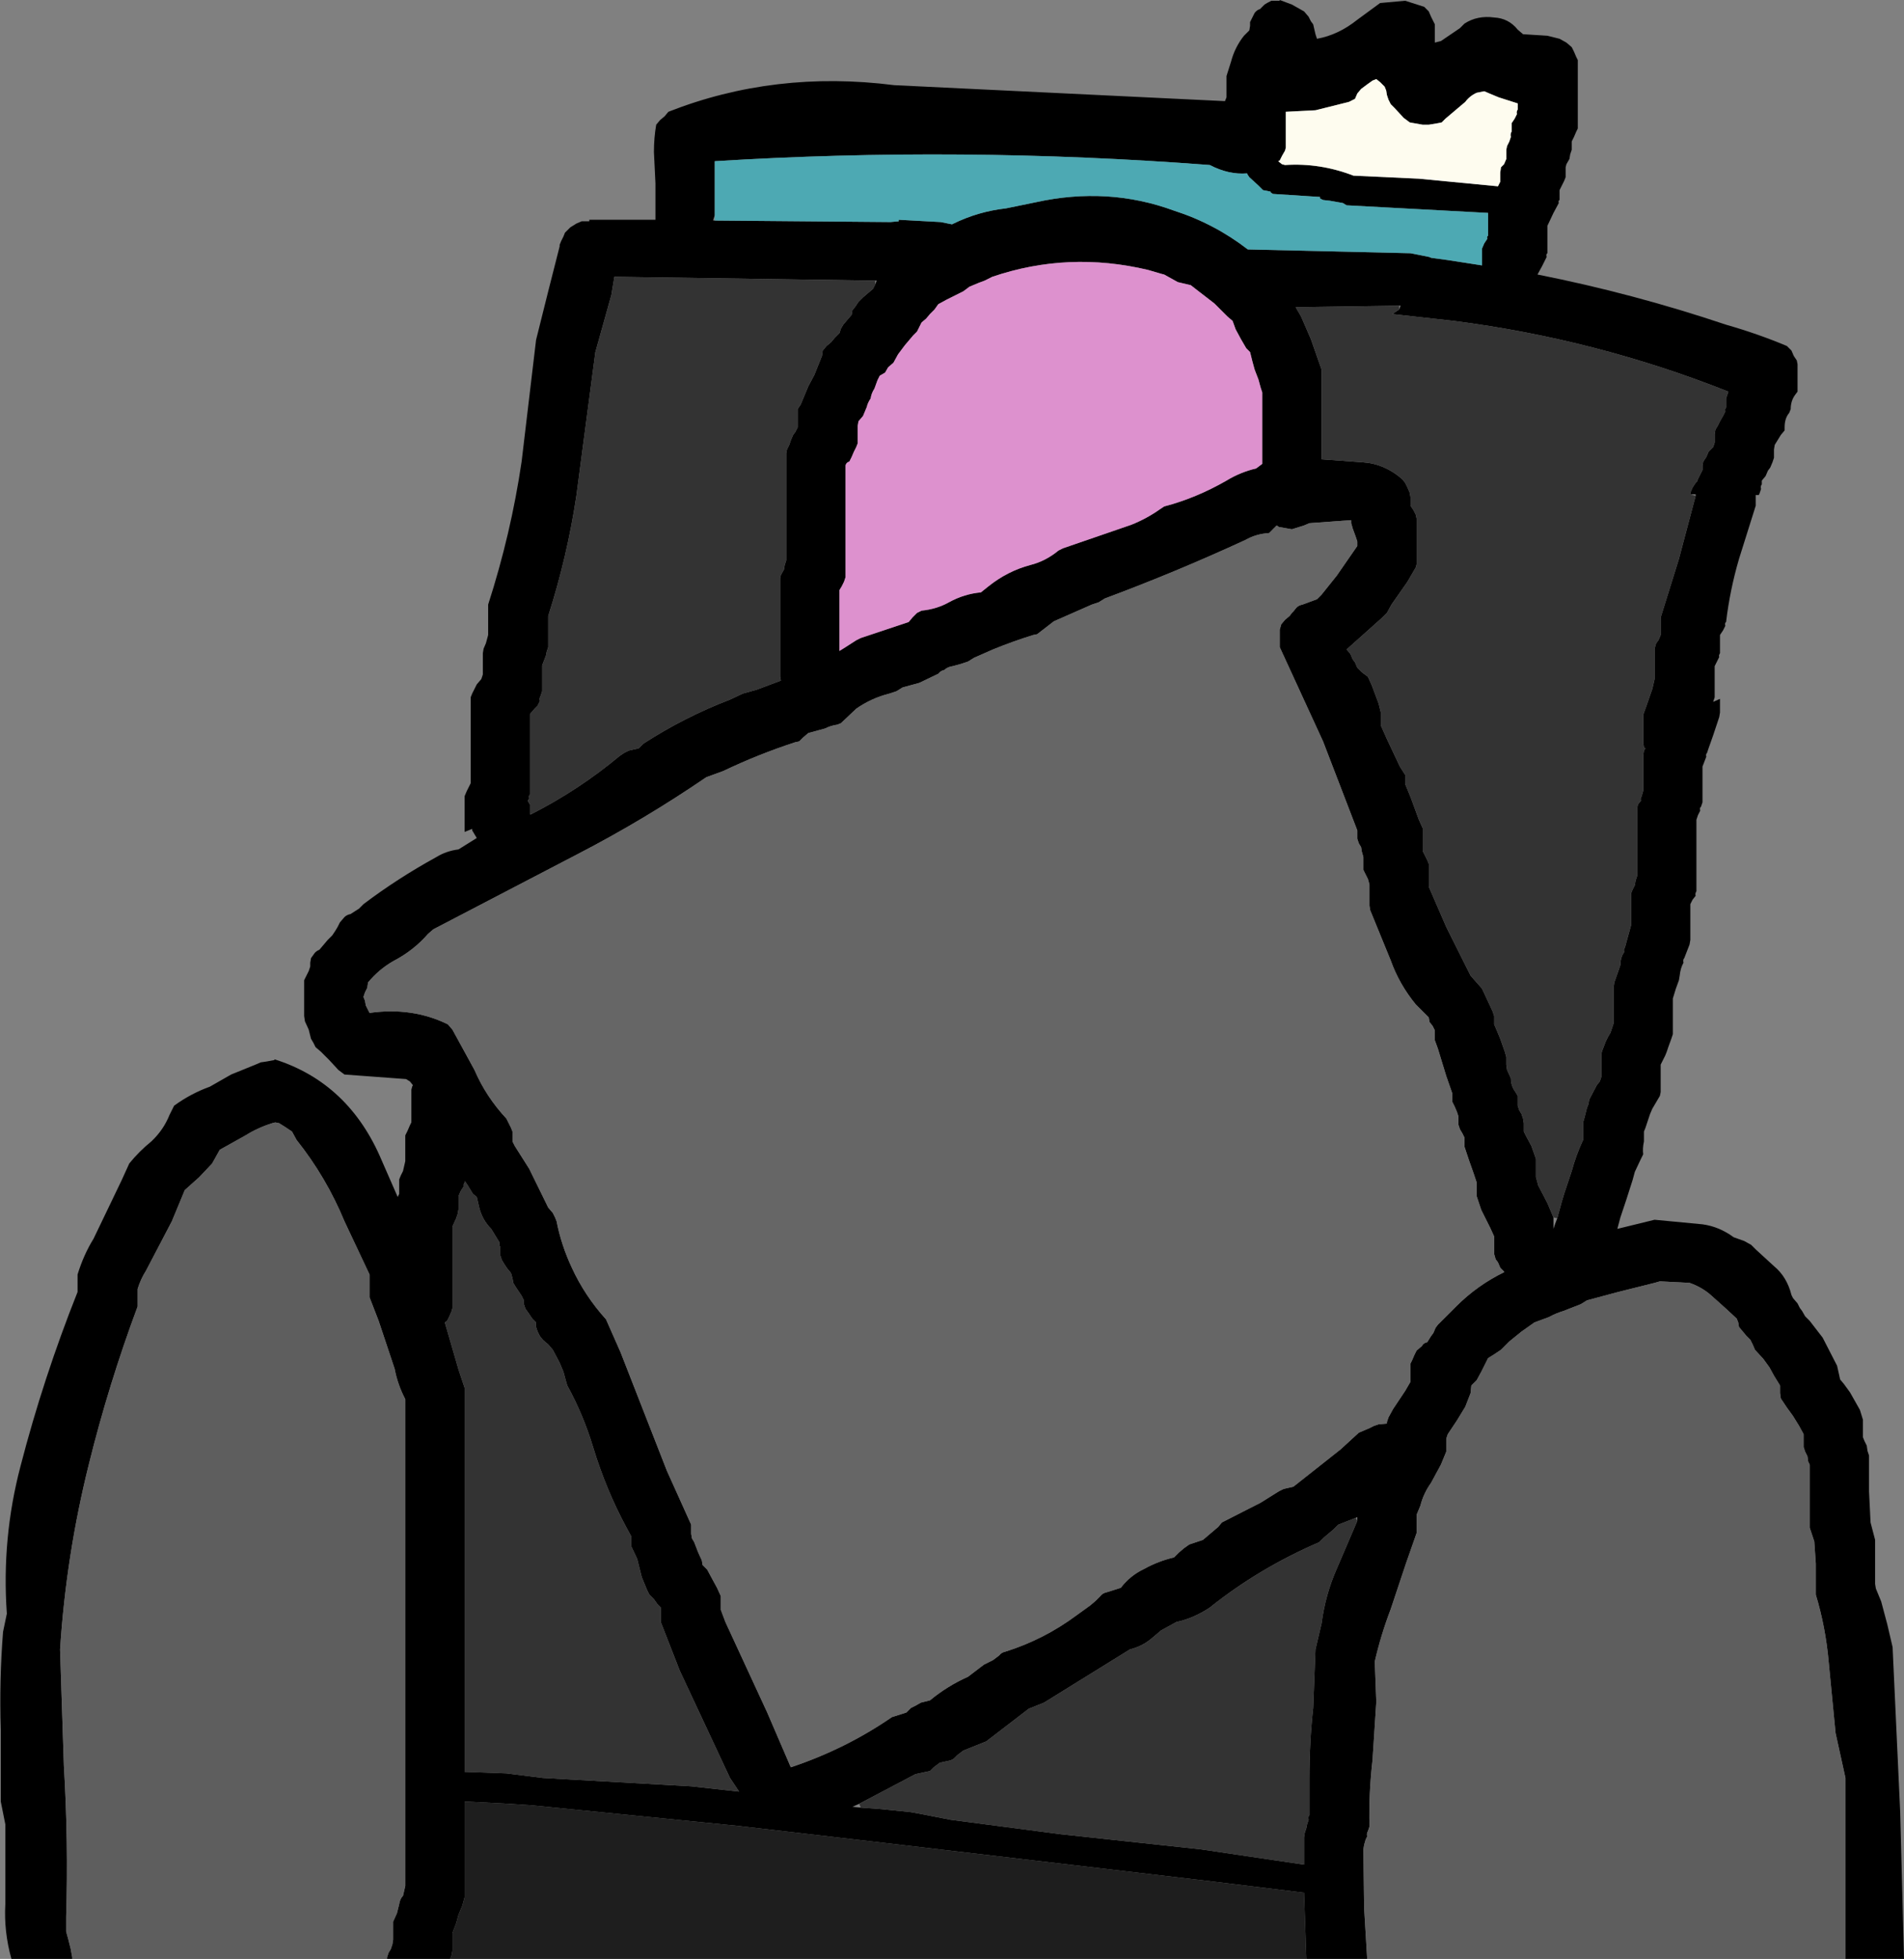
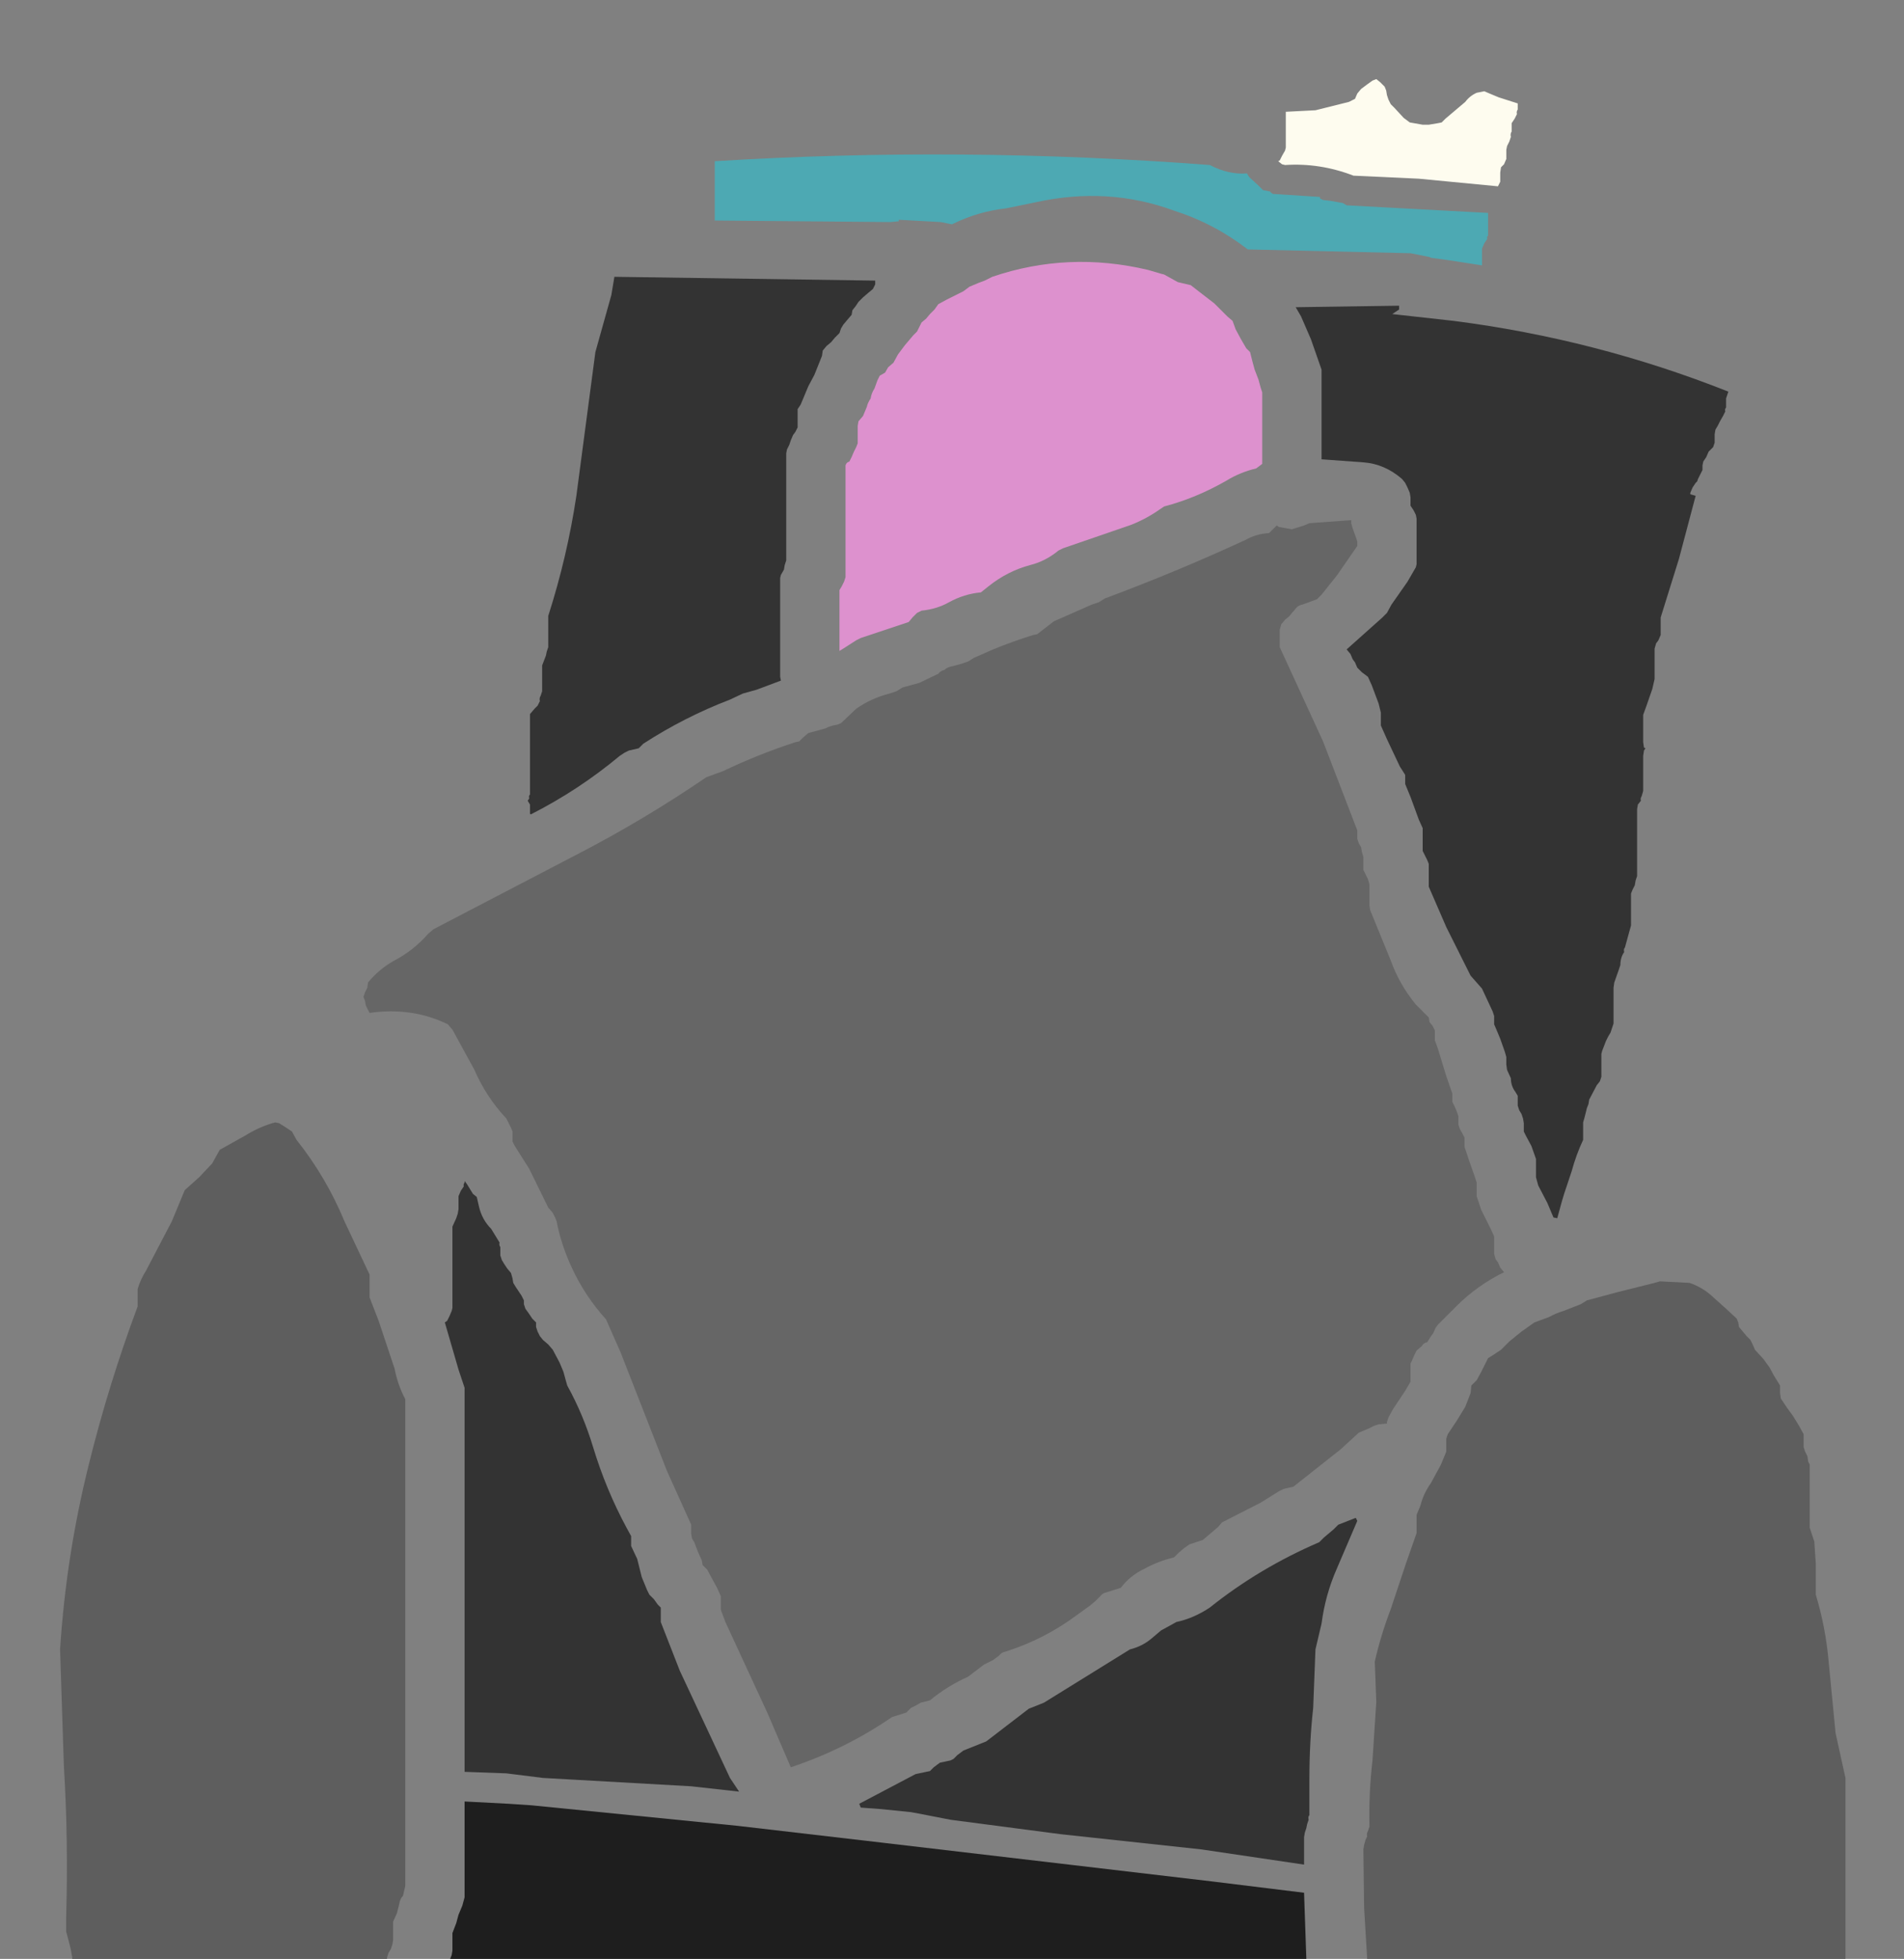
<svg xmlns="http://www.w3.org/2000/svg" height="128.8px" width="125.2px">
  <rect width="100%" height="100%" fill="#808080" stroke="none" />
  <g transform="matrix(1.0, 0.0, 0.0, 1.0, -85.25, -74.15)">
-     <path d="M90.0 202.95 L86.0 202.95 Q85.5 201.15 85.6 199.35 L85.6 194.1 85.3 192.6 85.3 187.9 Q85.2 184.6 85.45 181.45 L85.7 180.25 Q85.35 175.3 86.6 170.55 88.1 164.75 90.35 159.1 L90.35 158.9 90.35 158.55 90.35 158.25 90.35 157.95 Q90.75 156.65 91.4 155.6 L93.25 151.75 93.75 150.65 Q94.4 149.85 95.2 149.2 96.0 148.45 96.4 147.45 L96.7 146.85 Q97.8 146.05 99.05 145.6 L100.45 144.8 102.05 144.15 Q102.15 144.1 102.4 144.0 L102.75 143.95 103.3 143.85 103.3 143.8 Q108.2 145.35 110.35 150.45 L111.4 152.85 111.5 152.65 111.5 152.3 111.5 152.0 111.5 151.7 111.6 151.45 111.75 151.15 111.9 150.5 111.9 150.3 111.9 149.65 111.9 148.8 112.05 148.5 112.2 148.15 112.3 147.95 112.3 147.6 112.3 147.0 112.3 146.15 112.3 145.8 112.35 145.6 112.4 145.5 112.2 145.25 111.95 145.1 107.9 144.8 107.5 144.5 106.9 143.85 106.35 143.3 106.0 143.0 105.85 142.7 105.7 142.45 105.55 141.85 105.3 141.3 105.25 140.95 105.25 140.65 105.25 140.1 105.25 139.5 105.25 138.6 105.4 138.3 105.55 138.0 105.65 137.7 105.65 137.45 105.7 137.15 105.95 136.8 Q106.1 136.65 106.25 136.6 L106.8 135.95 107.1 135.65 107.3 135.35 107.45 135.1 107.6 134.8 107.9 134.45 Q108.05 134.3 108.3 134.25 L108.85 133.9 109.15 133.6 Q111.4 131.9 113.95 130.5 114.6 130.1 115.4 130.0 L116.6 129.25 116.45 129.0 116.3 128.75 116.3 128.65 115.8 128.85 115.8 128.2 115.8 127.05 115.8 126.5 115.95 126.15 116.1 125.85 116.2 125.65 116.2 123.5 116.2 120.6 116.2 120.0 116.3 119.75 116.45 119.45 116.6 119.15 116.9 118.8 117.0 118.5 117.0 117.95 117.0 117.1 117.05 116.8 117.2 116.45 117.35 115.9 117.35 115.6 117.35 115.05 117.35 114.1 117.35 113.9 Q118.85 109.25 119.55 104.5 L120.5 96.5 121.3 93.3 122.05 90.35 122.05 90.25 122.15 90.0 122.3 89.7 122.4 89.45 122.45 89.4 122.75 89.1 123.15 88.85 123.5 88.7 124.0 88.7 124.0 88.6 128.35 88.6 128.35 88.55 128.35 86.2 128.25 84.15 Q128.25 83.2 128.4 82.35 L128.65 82.05 128.95 81.8 129.2 81.5 Q136.2 78.75 144.05 79.75 L165.8 80.8 165.9 80.55 165.9 80.0 165.9 79.45 165.9 79.15 166.2 78.2 Q166.45 77.25 167.05 76.5 L167.4 76.15 167.45 75.85 167.45 75.6 167.6 75.3 167.75 75.0 Q167.9 74.8 168.1 74.75 L168.4 74.45 Q168.55 74.35 168.85 74.2 L169.4 74.2 169.4 74.15 170.2 74.45 171.0 74.9 171.3 75.25 171.45 75.55 171.6 75.75 171.75 76.4 171.85 76.7 Q173.25 76.45 174.5 75.45 L176.0 74.35 177.65 74.2 178.9 74.6 179.2 74.9 179.35 75.25 179.5 75.55 179.6 75.75 179.6 76.1 179.6 76.4 179.6 76.7 179.6 76.95 180.0 76.85 181.25 76.0 181.55 75.7 Q182.4 75.15 183.5 75.3 184.45 75.35 185.05 76.1 L185.4 76.4 187.0 76.5 187.8 76.7 188.25 76.95 188.6 77.25 188.75 77.55 188.9 77.9 189.0 78.1 189.0 79.6 189.0 81.4 189.0 82.6 188.9 82.8 188.75 83.15 188.6 83.45 188.6 83.75 188.6 84.0 188.5 84.3 188.45 84.6 188.25 84.95 188.2 85.15 188.2 85.5 188.2 85.8 188.1 86.05 187.95 86.35 187.8 86.65 187.8 86.95 187.8 87.3 Q187.7 87.35 187.75 87.5 L187.4 88.15 187.0 89.0 187.0 89.3 187.0 89.85 187.0 90.5 187.0 90.8 Q186.9 90.85 186.95 91.05 L186.65 91.65 186.35 92.2 Q192.65 93.45 198.75 95.5 200.85 96.1 202.75 96.9 L203.05 97.2 203.2 97.55 203.4 97.85 203.45 98.1 203.45 98.4 203.45 98.7 203.45 99.0 203.45 99.25 203.45 99.55 203.45 99.9 203.3 100.1 Q203.0 100.5 203.0 101.05 L202.9 101.3 Q202.6 101.65 202.6 102.25 L202.6 102.45 202.35 102.75 201.95 103.4 201.9 103.7 201.9 103.95 201.9 104.25 201.8 104.55 201.65 104.9 201.5 105.1 201.35 105.45 201.1 105.75 201.1 106.0 Q201.0 106.1 201.05 106.3 L200.95 106.6 200.9 106.7 200.7 106.7 200.7 107.1 200.7 107.4 199.6 110.9 Q199.0 112.95 198.75 115.05 198.65 115.1 198.7 115.3 L198.55 115.6 198.35 115.9 198.35 116.25 198.35 116.45 198.35 116.8 198.35 117.1 Q198.25 117.25 198.3 117.35 L198.15 117.65 198.0 117.95 198.0 118.25 198.0 118.8 198.0 119.75 198.0 120.0 197.9 120.3 198.35 120.1 198.35 120.7 198.35 121.0 198.3 121.3 198.0 122.2 197.9 122.5 197.6 123.35 197.5 123.65 Q197.4 123.75 197.45 123.9 L197.2 124.55 197.2 124.85 197.2 125.4 197.2 125.7 197.2 126.0 197.2 126.9 197.1 127.2 Q197.0 127.25 197.05 127.45 L196.9 127.75 196.8 128.05 196.8 128.35 196.8 129.25 196.8 129.55 196.8 130.4 196.8 130.7 196.8 131.25 196.8 132.1 196.8 132.45 196.8 132.75 Q196.7 132.9 196.75 133.05 L196.55 133.3 196.4 133.6 196.4 133.9 196.4 134.45 196.4 134.8 196.4 135.1 196.4 135.95 196.35 136.25 196.0 137.15 Q195.9 137.25 195.95 137.45 195.75 137.8 195.7 138.3 L195.65 138.6 195.45 139.15 195.25 139.8 195.25 140.1 195.25 140.65 195.25 140.95 195.25 141.3 195.25 142.15 195.15 142.45 194.95 143.0 194.85 143.3 194.75 143.55 194.45 144.15 194.45 144.5 194.45 144.8 194.45 145.05 194.45 145.35 194.45 145.65 194.45 145.95 194.4 146.2 193.9 147.05 193.75 147.4 193.45 148.3 193.35 148.55 193.35 149.2 Q193.25 149.65 193.3 150.05 L193.15 150.35 192.75 151.2 192.6 151.75 192.2 153.0 191.8 154.2 191.6 154.95 194.05 154.35 197.2 154.65 Q198.3 154.8 199.25 155.5 L199.95 155.75 200.4 156.0 200.7 156.3 201.9 157.4 Q202.75 158.1 203.05 159.3 L203.15 159.5 203.45 159.85 203.6 160.15 203.75 160.35 203.95 160.7 204.25 161.0 205.1 162.1 206.05 163.95 206.25 164.85 206.5 165.15 206.9 165.7 207.55 166.85 207.75 167.5 207.75 167.75 207.75 168.05 207.75 168.35 207.75 168.65 207.85 168.9 208.0 169.2 208.05 169.55 208.15 169.85 208.15 170.4 208.15 172.2 208.25 174.25 208.55 175.4 208.55 175.7 208.55 176.25 208.55 177.1 208.55 178.05 208.55 178.3 208.6 178.6 208.95 179.45 209.35 180.95 209.7 182.45 210.2 193.3 210.45 202.95 206.6 202.95 206.6 194.9 206.6 191.05 205.95 188.1 205.5 183.45 Q205.3 181.15 204.65 179.0 L204.65 178.15 204.65 176.95 204.55 175.5 204.25 174.6 204.25 174.0 204.25 173.15 204.25 172.25 204.25 171.1 204.25 170.45 204.15 170.25 204.1 169.9 203.95 169.6 203.85 169.3 203.85 169.05 203.85 168.75 203.85 168.45 203.55 167.9 203.15 167.25 202.75 166.7 202.35 166.1 202.3 165.75 202.3 165.55 202.3 165.25 201.9 164.6 201.6 164.05 201.2 163.5 200.65 162.9 200.5 162.55 200.35 162.25 200.1 162.0 199.85 161.7 199.6 161.4 199.55 161.1 199.45 160.85 198.75 160.2 197.8 159.35 Q197.2 158.8 196.35 158.5 L194.4 158.4 194.05 158.5 191.65 159.1 189.6 159.65 189.2 159.9 188.05 160.35 Q187.55 160.5 187.1 160.75 L186.15 161.1 185.3 161.7 184.5 162.35 183.95 162.9 183.5 163.2 183.1 163.45 182.95 163.75 182.8 164.05 182.65 164.35 182.35 164.9 182.0 165.25 181.95 165.75 181.6 166.65 181.05 167.55 180.45 168.45 180.35 168.75 180.35 169.05 180.35 169.3 180.35 169.6 180.0 170.45 179.35 171.65 Q178.85 172.35 178.65 173.15 L178.4 173.75 178.4 174.0 178.4 174.3 178.4 174.6 178.4 174.95 177.7 176.95 176.7 179.95 Q176.05 181.65 175.65 183.4 L175.75 186.05 175.5 189.9 Q175.25 192.05 175.3 194.25 L175.2 194.55 Q175.1 194.7 175.15 194.9 L175.05 195.1 174.95 195.45 174.9 195.75 174.95 199.6 175.15 202.95 171.15 202.95 171.0 198.6 164.9 197.85 155.55 196.75 143.2 195.3 133.75 194.2 120.2 192.85 118.7 192.75 115.8 192.6 115.8 198.9 115.65 199.45 115.4 200.05 115.25 200.6 115.0 201.25 115.0 201.55 115.0 201.75 115.0 202.1 115.0 202.4 114.95 202.7 114.85 202.95 110.7 202.95 110.7 202.85 110.8 202.55 110.95 202.3 111.05 202.0 111.1 201.7 111.1 201.4 111.1 201.15 111.1 200.85 111.1 200.5 111.35 199.95 111.5 199.35 Q111.55 199.0 111.75 198.8 L111.9 198.15 111.9 183.25 111.9 166.15 Q111.4 165.2 111.2 164.15 L110.15 161.0 109.55 159.45 109.55 159.1 109.55 158.9 109.55 158.55 109.55 158.25 109.55 157.95 107.9 154.45 Q106.7 151.55 104.75 149.1 L104.45 148.55 104.0 148.25 103.6 148.0 103.35 147.95 103.15 148.0 Q102.2 148.3 101.4 148.8 L99.7 149.75 99.2 150.65 98.35 151.55 97.4 152.4 96.55 154.45 94.85 157.7 Q94.5 158.25 94.3 158.9 L94.3 159.1 94.3 159.45 94.3 159.75 94.3 160.05 Q92.4 165.15 91.1 170.4 89.6 176.4 89.2 182.6 L89.45 190.25 Q89.75 195.2 89.6 200.2 L89.6 201.15 89.75 201.7 89.9 202.3 90.0 202.85 90.0 202.95 M175.15 79.7 L174.75 80.0 174.5 80.3 174.35 80.65 173.95 80.85 171.75 81.4 169.8 81.5 169.8 82.05 169.8 82.95 169.8 83.85 169.75 84.05 169.55 84.4 169.4 84.7 169.3 84.75 169.55 84.95 169.75 85.0 Q172.05 84.85 174.25 85.7 L178.55 85.9 183.75 86.4 183.9 86.1 183.9 85.8 183.9 85.5 183.95 85.15 184.15 84.95 184.3 84.6 184.3 84.3 184.3 84.0 184.35 83.75 184.5 83.45 184.6 83.15 Q184.55 82.95 184.65 82.8 L184.65 82.6 184.65 82.25 184.85 81.95 185.0 81.65 Q184.95 81.5 185.05 81.35 L185.05 81.1 185.05 80.95 183.8 80.55 183.2 80.3 182.85 80.15 182.35 80.25 Q181.9 80.45 181.6 80.85 L180.3 81.95 180.05 82.2 179.8 82.25 179.2 82.35 178.8 82.35 177.95 82.2 177.55 81.9 176.95 81.25 176.7 81.0 176.55 80.7 176.45 80.4 176.4 80.1 176.3 79.85 176.0 79.55 175.75 79.35 175.5 79.45 175.15 79.7 M132.25 88.65 L143.8 88.75 144.35 88.7 144.35 88.6 147.1 88.75 147.85 88.9 147.95 88.85 Q149.6 88.05 151.4 87.85 L153.35 87.45 Q158.1 86.4 162.45 88.0 165.1 88.85 167.3 90.55 L178.0 90.8 179.25 91.05 179.35 91.1 180.45 91.25 182.7 91.6 182.7 91.35 182.7 91.05 182.7 90.8 182.7 90.5 182.85 90.15 183.05 89.85 Q183.0 89.7 183.1 89.65 L183.1 89.3 183.1 88.7 183.1 88.15 173.8 87.65 173.55 87.5 172.7 87.35 172.25 87.3 172.05 87.2 172.05 87.1 168.95 86.9 168.8 86.8 168.8 86.75 168.3 86.65 168.0 86.35 167.4 85.8 167.3 85.65 167.25 85.55 Q166.05 85.65 164.8 85.0 148.4 83.75 132.25 84.75 L132.25 85.7 132.25 87.45 132.25 88.3 132.15 88.6 132.15 88.65 132.25 88.65 M163.55 92.9 L162.7 92.7 161.8 92.2 161.6 92.15 160.75 91.9 Q155.5 90.65 150.5 92.35 L150.0 92.6 149.6 92.75 149.0 93.0 148.6 93.3 147.5 93.85 146.95 94.15 146.7 94.5 146.4 94.8 146.15 95.1 145.85 95.35 145.7 95.65 145.55 95.95 145.3 96.2 144.75 96.85 144.3 97.45 144.0 98.0 143.65 98.3 143.45 98.65 143.1 98.85 142.95 99.15 142.75 99.7 Q142.55 100.0 142.5 100.35 142.3 100.65 142.25 100.9 L142.0 101.5 141.7 101.85 141.65 102.15 141.65 102.4 141.65 102.7 141.65 103.0 141.65 103.3 141.55 103.55 141.4 103.85 141.25 104.2 141.1 104.5 Q140.9 104.55 140.85 104.75 L140.85 105.05 140.85 106.85 140.85 108.9 140.85 111.75 140.85 112.1 140.75 112.4 140.6 112.7 140.45 112.95 140.45 113.25 140.45 114.75 140.45 116.25 140.45 116.95 140.85 116.7 141.55 116.25 141.85 116.1 143.5 115.55 145.0 115.05 145.25 114.75 145.55 114.45 145.85 114.3 Q146.85 114.2 147.65 113.75 148.65 113.2 149.75 113.1 L150.25 112.7 Q151.5 111.7 153.0 111.3 154.0 111.05 154.85 110.35 L155.15 110.2 159.65 108.65 Q160.65 108.25 161.5 107.65 L161.8 107.45 Q163.9 106.9 165.9 105.75 166.8 105.2 167.85 104.95 L168.25 104.65 168.25 103.15 168.25 100.25 168.25 99.95 168.15 99.65 168.0 99.1 167.75 98.45 167.6 97.9 167.45 97.3 167.2 97.05 166.85 96.45 166.5 95.8 166.3 95.25 165.95 94.95 165.1 94.1 164.0 93.25 163.55 92.9 M177.25 94.25 L170.45 94.35 170.8 94.95 171.45 96.45 172.15 98.45 172.15 98.8 172.15 101.15 172.15 104.1 172.15 104.35 174.9 104.55 Q176.3 104.65 177.45 105.65 L177.65 105.9 177.8 106.2 177.95 106.55 178.0 106.85 178.0 107.1 178.0 107.4 178.2 107.7 178.35 108.0 178.4 108.25 178.4 108.55 178.4 109.2 178.4 110.05 178.4 111.25 178.35 111.45 177.8 112.4 176.75 113.9 176.45 114.45 176.15 114.75 173.8 116.85 174.05 117.15 174.2 117.5 174.35 117.7 174.5 118.05 174.8 118.35 175.2 118.65 175.45 119.2 175.9 120.4 176.05 121.0 176.05 121.3 176.05 121.55 176.05 121.85 176.45 122.75 177.3 124.55 177.65 125.1 177.65 125.4 177.65 125.7 178.0 126.55 178.55 128.05 178.8 128.6 178.8 128.9 178.8 129.25 178.8 129.75 178.8 130.1 178.95 130.4 179.1 130.7 179.2 130.95 179.2 131.25 179.2 131.55 179.2 132.1 179.2 132.45 180.35 135.1 181.95 138.3 182.7 139.15 183.4 140.65 183.5 140.95 183.5 141.3 183.5 141.5 183.65 141.85 183.9 142.45 184.2 143.3 184.3 143.65 184.3 143.85 184.3 144.15 184.35 144.5 184.6 145.05 Q184.6 145.55 184.9 145.95 L185.05 146.2 185.05 146.5 185.05 146.85 185.15 147.15 185.3 147.4 185.4 147.7 185.45 148.0 185.45 148.3 185.45 148.55 185.6 148.85 185.95 149.5 186.25 150.35 186.25 150.65 186.25 150.9 186.25 151.2 186.25 151.55 186.4 152.1 187.0 153.25 187.4 154.2 187.4 154.75 187.4 154.95 187.5 154.65 187.65 154.25 187.95 153.15 188.1 152.65 188.6 151.15 Q188.9 150.05 189.35 149.1 L189.35 148.8 189.35 148.5 189.35 148.15 189.35 147.95 189.45 147.6 189.6 147.0 189.7 146.75 189.75 146.45 190.25 145.5 190.45 145.25 190.55 144.95 190.55 144.65 190.55 144.4 190.55 144.1 190.55 143.8 190.55 143.45 190.6 143.25 190.85 142.6 191.0 142.3 191.15 142.05 191.35 141.45 191.35 141.1 191.35 140.55 191.35 140.25 191.35 139.95 191.35 139.1 191.4 138.75 191.7 137.9 191.8 137.6 Q191.8 137.1 192.05 136.75 192.0 136.55 192.1 136.45 L192.25 135.9 192.5 135.0 192.5 134.7 192.5 134.1 192.5 133.85 192.5 133.55 192.5 132.9 192.6 132.65 192.75 132.35 192.8 132.05 192.9 131.75 192.9 131.5 192.9 130.55 192.9 130.3 192.9 129.4 192.9 129.15 192.9 128.5 192.9 127.65 192.9 127.35 192.95 127.05 193.15 126.8 Q193.1 126.65 193.2 126.5 L193.3 126.15 193.3 125.85 193.3 125.3 193.3 125.0 193.3 124.7 193.3 123.85 193.35 123.5 193.45 123.35 193.35 123.3 193.3 122.95 193.3 122.65 193.3 122.1 193.3 121.15 193.5 120.6 193.9 119.45 194.05 118.8 194.05 118.6 194.05 117.95 194.05 117.1 194.05 116.8 194.15 116.45 194.3 116.25 194.45 115.9 194.45 115.6 194.45 115.3 194.45 115.05 194.45 114.75 195.65 110.9 196.75 106.75 196.75 106.65 196.4 106.65 196.4 106.55 196.55 106.2 196.75 105.9 196.85 105.8 196.9 105.65 197.05 105.35 197.2 105.05 197.2 104.75 197.25 104.5 197.45 104.2 197.6 103.85 197.9 103.55 198.0 103.25 198.0 103.0 198.0 102.7 198.05 102.4 198.2 102.15 198.35 101.85 198.55 101.5 198.7 101.2 Q198.65 101.05 198.75 100.95 L198.75 100.65 198.75 100.35 198.85 100.05 198.9 99.9 Q190.2 96.45 180.85 95.25 L176.8 94.8 176.95 94.7 177.25 94.5 177.35 94.25 177.25 94.25 M183.9 157.5 L183.75 157.15 183.6 156.95 183.5 156.6 183.5 156.3 183.5 156.0 183.5 155.75 183.5 155.45 183.25 154.9 182.65 153.7 182.35 152.8 182.35 152.45 182.35 152.25 182.35 151.9 182.15 151.3 181.85 150.45 181.55 149.55 181.55 149.25 181.55 148.95 181.4 148.65 181.25 148.4 181.15 148.1 181.15 147.75 181.15 147.55 181.05 147.25 180.9 146.9 180.75 146.6 180.75 146.35 180.75 146.05 180.35 144.9 179.8 143.1 179.6 142.55 179.6 142.2 179.6 141.9 179.45 141.6 179.25 141.35 179.2 141.05 178.9 140.75 178.65 140.5 178.35 140.2 Q177.25 138.85 176.7 137.3 L175.35 134.0 175.3 133.7 175.3 133.15 175.3 132.5 175.3 132.3 175.2 131.95 175.05 131.65 174.9 131.35 174.9 131.1 174.9 130.8 174.9 130.5 174.8 130.15 174.75 129.85 174.6 129.6 174.5 129.3 174.5 129.0 174.5 128.75 172.25 122.9 169.4 116.7 169.4 116.4 169.4 116.1 169.4 115.55 169.5 115.2 169.75 114.9 170.05 114.65 170.2 114.45 170.3 114.35 170.5 114.1 Q170.65 113.95 170.9 113.9 L171.85 113.55 172.15 113.25 173.15 112.0 174.5 110.05 174.5 109.75 174.4 109.45 174.2 108.9 174.1 108.55 174.1 108.4 174.1 108.35 171.35 108.55 171.0 108.7 170.2 108.95 169.35 108.8 169.2 108.7 168.95 108.95 168.7 109.2 Q167.85 109.25 167.15 109.65 162.6 111.75 157.9 113.5 L157.5 113.75 157.05 113.9 154.55 115.0 153.45 115.85 153.2 115.9 Q151.9 116.3 150.55 116.85 L149.3 117.4 148.9 117.65 148.45 117.8 147.9 117.95 Q147.55 118.0 147.35 118.2 147.1 118.25 146.95 118.45 L145.7 119.05 144.6 119.35 144.2 119.6 143.75 119.75 Q142.55 120.05 141.55 120.75 L140.55 121.7 140.3 121.8 Q139.9 121.85 139.5 122.05 L138.4 122.35 138.05 122.65 137.8 122.9 137.55 122.95 Q135.1 123.75 132.8 124.85 L131.7 125.25 Q127.6 128.05 123.25 130.3 L113.75 135.25 113.4 135.55 Q112.45 136.65 111.1 137.35 110.15 137.9 109.45 138.75 L109.4 139.1 109.25 139.4 109.15 139.7 109.25 139.95 109.3 140.25 109.45 140.55 109.55 140.75 Q112.35 140.35 114.7 141.5 L115.0 141.85 116.45 144.5 Q117.2 146.25 118.55 147.7 L118.7 148.0 118.85 148.3 118.95 148.55 118.95 148.85 118.95 149.2 119.1 149.5 120.05 151.0 121.3 153.55 121.6 153.9 121.75 154.2 121.85 154.45 Q122.15 156.0 122.85 157.5 123.7 159.35 125.1 160.9 L126.05 163.05 129.1 170.85 130.7 174.4 130.7 174.7 130.7 175.0 130.75 175.3 130.9 175.55 131.15 176.2 131.4 176.75 131.45 177.05 131.75 177.35 132.1 178.0 132.4 178.55 132.65 179.1 132.65 179.4 132.65 179.7 132.65 180.0 132.95 180.8 135.7 186.75 137.25 190.35 Q140.85 189.15 143.9 187.05 L144.85 186.75 145.15 186.45 145.45 186.3 145.8 186.1 146.4 185.95 Q147.55 185.0 148.9 184.4 L149.95 183.6 150.55 183.3 150.95 183.0 Q151.1 182.8 151.35 182.75 153.9 181.95 156.05 180.35 L156.95 179.7 157.3 179.4 157.6 179.1 Q157.75 178.9 158.0 178.85 L158.95 178.55 Q159.55 177.75 160.5 177.3 161.4 176.8 162.45 176.55 L162.75 176.25 163.1 175.95 163.45 175.7 164.35 175.4 164.7 175.1 165.35 174.55 165.6 174.25 168.15 172.95 169.35 172.2 169.65 172.05 170.3 171.9 173.4 169.45 174.6 168.35 175.3 168.05 175.6 167.9 175.9 167.8 176.45 167.75 176.45 167.65 176.55 167.35 176.85 166.8 177.65 165.6 178.0 165.0 178.0 164.75 178.0 164.45 178.0 164.15 178.0 163.8 178.1 163.6 178.25 163.25 178.4 162.95 178.75 162.65 Q178.85 162.45 179.1 162.4 L179.35 162.0 179.5 161.8 179.65 161.45 179.8 161.25 181.0 160.05 Q182.4 158.65 184.15 157.8 L184.15 157.75 183.9 157.5 M141.85 193.0 L143.2 193.1 145.15 193.3 145.7 193.4 147.75 193.8 155.0 194.75 164.25 195.75 171.0 196.75 171.0 194.95 171.05 194.65 171.15 194.35 171.2 194.1 171.3 193.8 Q171.25 193.6 171.35 193.5 L171.35 191.15 Q171.35 188.7 171.6 186.45 L171.75 182.6 172.15 180.9 Q172.4 179.0 173.15 177.3 L174.5 174.15 174.5 173.9 174.4 173.95 173.25 174.4 172.95 174.7 172.3 175.25 172.0 175.55 Q168.05 177.25 164.8 179.85 163.75 180.55 162.6 180.8 L162.15 181.05 161.6 181.35 160.95 181.9 Q160.35 182.4 159.55 182.6 L153.9 186.1 152.9 186.5 150.1 188.65 148.6 189.25 148.2 189.55 147.95 189.8 147.75 189.9 147.05 190.05 146.65 190.35 146.4 190.6 146.15 190.65 145.45 190.8 141.75 192.75 141.3 192.95 141.85 193.0 M142.8 92.6 L125.65 92.35 125.45 93.55 124.4 97.3 123.15 106.75 Q122.55 110.75 121.3 114.65 L121.3 114.9 121.3 115.55 121.3 116.4 121.3 116.7 121.2 117.0 121.15 117.25 120.9 117.9 120.9 118.2 120.9 118.75 120.9 119.6 120.8 119.9 Q120.7 120.05 120.75 120.25 L120.6 120.55 120.4 120.75 120.1 121.1 120.1 123.1 120.1 126.1 120.1 126.4 Q120.0 126.45 120.05 126.65 L119.95 126.8 120.1 127.05 120.1 127.35 120.1 127.65 120.1 127.7 120.15 127.7 Q123.3 126.1 126.0 123.85 L126.3 123.65 126.6 123.5 127.25 123.35 127.55 123.05 Q130.25 121.3 133.25 120.15 L134.1 119.75 135.0 119.5 136.6 118.9 136.55 118.65 136.55 118.35 136.55 116.65 136.55 114.85 136.55 112.15 136.6 111.95 136.8 111.6 136.85 111.3 136.95 111.0 136.95 110.75 136.95 108.95 136.95 106.9 136.95 103.95 137.0 103.7 137.15 103.4 137.25 103.1 137.4 102.75 137.55 102.55 137.7 102.25 137.7 101.9 137.7 101.6 137.7 101.35 137.7 101.05 137.9 100.75 138.4 99.55 138.8 98.8 139.3 97.55 139.35 97.2 139.6 96.9 139.9 96.65 140.15 96.35 140.45 96.05 140.55 95.75 140.7 95.5 140.95 95.2 141.25 94.85 141.3 94.55 141.5 94.3 141.7 94.0 142.0 93.7 142.35 93.4 142.65 93.15 142.8 92.85 142.9 92.6 142.8 92.6 M116.6 152.85 L116.35 152.65 115.95 152.0 115.8 151.8 115.8 151.9 Q115.7 152.05 115.75 152.15 L115.55 152.45 115.4 152.8 115.4 153.1 115.4 153.4 115.4 153.65 115.35 153.95 115.25 154.25 115.0 154.8 115.0 156.95 115.0 159.85 115.0 160.15 114.95 160.35 114.8 160.7 114.65 161.0 114.5 161.1 115.4 164.2 115.8 165.4 115.8 181.25 115.8 190.65 118.55 190.75 120.95 191.05 130.7 191.6 133.85 191.95 133.25 191.05 129.95 184.0 128.7 180.8 128.7 180.5 128.7 180.15 128.7 179.85 128.5 179.65 128.25 179.3 127.95 179.0 127.8 178.7 127.45 177.85 127.15 176.65 126.75 175.8 126.75 175.5 126.75 175.15 126.45 174.6 Q125.1 172.1 124.25 169.3 123.6 167.15 122.55 165.25 L122.45 164.9 122.3 164.35 122.05 163.75 121.6 162.9 121.3 162.55 120.95 162.25 120.75 162.0 120.6 161.7 120.5 161.4 120.5 161.1 120.25 160.85 120.05 160.55 119.8 160.2 119.7 159.9 119.7 159.65 119.55 159.35 119.35 159.05 119.15 158.75 119.0 158.5 118.95 158.2 118.85 157.85 118.6 157.55 118.4 157.25 118.25 157.0 118.15 156.7 118.15 156.4 118.15 156.15 Q118.05 156.0 118.1 155.85 L117.55 154.95 Q116.95 154.35 116.75 153.5 L116.6 152.85" fill="#000000" fill-rule="evenodd" stroke="none" />
    <path d="M175.15 79.7 L175.5 79.45 175.75 79.35 176.0 79.55 176.3 79.85 176.4 80.1 176.45 80.4 176.55 80.7 176.7 81.0 176.95 81.25 177.55 81.9 177.95 82.2 178.8 82.35 179.2 82.35 179.8 82.25 180.05 82.2 180.3 81.95 181.6 80.85 Q181.9 80.45 182.35 80.25 L182.85 80.15 183.2 80.3 183.8 80.55 185.05 80.95 185.05 81.1 185.05 81.35 Q184.95 81.5 185.0 81.65 L184.85 81.95 184.65 82.25 184.65 82.6 184.65 82.8 Q184.55 82.95 184.6 83.15 L184.5 83.45 184.35 83.75 184.3 84.0 184.3 84.3 184.3 84.6 184.15 84.95 183.95 85.15 183.9 85.5 183.9 85.8 183.9 86.1 183.75 86.4 178.55 85.9 174.25 85.7 Q172.05 84.85 169.75 85.0 L169.55 84.95 169.3 84.75 169.4 84.7 169.55 84.4 169.75 84.05 169.8 83.85 169.8 82.95 169.8 82.05 169.8 81.5 171.75 81.4 173.95 80.85 174.35 80.65 174.5 80.3 174.75 80.0 175.15 79.7" fill="#fefcef" fill-rule="evenodd" stroke="none" />
    <path d="M132.25 88.3 L132.25 87.45 132.25 85.7 132.25 84.75 Q148.4 83.75 164.8 85.0 166.05 85.65 167.25 85.55 L167.3 85.65 167.4 85.8 168.0 86.35 168.3 86.65 168.8 86.75 168.8 86.8 168.95 86.9 172.05 87.1 172.05 87.2 172.25 87.3 172.7 87.35 173.55 87.5 173.8 87.65 183.1 88.15 183.1 88.7 183.1 89.3 183.1 89.65 Q183.0 89.7 183.05 89.85 L182.85 90.15 182.7 90.5 182.7 90.8 182.7 91.05 182.7 91.35 182.7 91.6 180.45 91.25 179.35 91.1 179.25 91.05 178.0 90.8 167.3 90.55 Q165.1 88.85 162.45 88.0 158.1 86.4 153.35 87.45 L151.4 87.85 Q149.6 88.05 147.95 88.85 L147.85 88.9 147.1 88.75 144.35 88.6 144.35 88.7 143.8 88.75 132.25 88.65 132.25 88.3" fill="#4da9b3" fill-rule="evenodd" stroke="none" />
    <path d="M187.4 154.2 L187.0 153.25 186.4 152.1 186.25 151.55 186.25 151.2 186.25 150.9 186.25 150.65 186.25 150.35 185.95 149.5 185.6 148.85 185.45 148.55 185.45 148.3 185.45 148.0 185.4 147.7 185.3 147.4 185.15 147.15 185.05 146.85 185.05 146.5 185.05 146.2 184.9 145.95 Q184.6 145.55 184.6 145.05 L184.35 144.5 184.3 144.15 184.3 143.85 184.3 143.65 184.2 143.3 183.9 142.45 183.65 141.85 183.5 141.5 183.5 141.3 183.5 140.95 183.4 140.65 182.7 139.15 181.95 138.3 180.35 135.1 179.2 132.45 179.2 132.1 179.2 131.55 179.2 131.25 179.2 130.95 179.1 130.7 178.95 130.4 178.8 130.1 178.8 129.75 178.8 129.25 178.8 128.9 178.8 128.6 178.55 128.05 178.0 126.55 177.65 125.7 177.65 125.4 177.65 125.1 177.3 124.55 176.45 122.75 176.05 121.85 176.05 121.55 176.05 121.3 176.05 121.0 175.9 120.4 175.45 119.2 175.2 118.65 174.8 118.35 174.5 118.05 174.35 117.7 174.2 117.5 174.05 117.15 173.8 116.85 176.15 114.75 176.45 114.45 176.75 113.9 177.8 112.4 178.35 111.45 178.4 111.25 178.4 110.05 178.4 109.2 178.4 108.55 178.4 108.25 178.35 108.0 178.2 107.7 178.0 107.4 178.0 107.1 178.0 106.85 177.95 106.55 177.8 106.2 177.65 105.9 177.45 105.65 Q176.3 104.65 174.9 104.55 L172.15 104.35 172.15 104.1 172.15 101.15 172.15 98.8 172.15 98.45 171.45 96.45 170.8 94.95 170.45 94.35 177.25 94.25 177.25 94.5 176.95 94.7 176.8 94.8 180.85 95.25 Q190.2 96.45 198.9 99.9 L198.85 100.05 198.75 100.35 198.75 100.65 198.75 100.95 Q198.65 101.05 198.7 101.2 L198.55 101.5 198.35 101.85 198.2 102.15 198.05 102.4 198.0 102.7 198.0 103.0 198.0 103.25 197.9 103.55 197.6 103.85 197.45 104.2 197.25 104.5 197.2 104.75 197.2 105.05 197.05 105.35 196.9 105.65 196.85 105.8 196.75 105.9 196.55 106.2 196.4 106.55 196.4 106.65 196.75 106.75 195.65 110.9 194.45 114.75 194.45 115.05 194.45 115.3 194.45 115.6 194.45 115.9 194.3 116.25 194.15 116.45 194.05 116.8 194.05 117.1 194.05 117.95 194.05 118.6 194.05 118.8 193.9 119.45 193.5 120.6 193.3 121.15 193.3 122.1 193.3 122.65 193.3 122.95 193.35 123.3 193.45 123.35 193.35 123.5 193.3 123.85 193.3 124.7 193.3 125.0 193.3 125.3 193.3 125.85 193.3 126.15 193.2 126.5 Q193.1 126.65 193.15 126.8 L192.95 127.05 192.9 127.35 192.9 127.65 192.9 128.5 192.9 129.15 192.9 129.4 192.9 130.3 192.9 130.55 192.9 131.5 192.9 131.75 192.8 132.05 192.75 132.35 192.6 132.65 192.5 132.9 192.5 133.55 192.5 133.85 192.5 134.1 192.5 134.7 192.5 135.0 192.25 135.9 192.1 136.45 Q192.0 136.55 192.05 136.75 191.8 137.1 191.8 137.6 L191.7 137.9 191.4 138.75 191.35 139.1 191.35 139.95 191.35 140.25 191.35 140.55 191.35 141.1 191.35 141.45 191.15 142.05 191.0 142.3 190.85 142.6 190.6 143.25 190.55 143.45 190.55 143.8 190.55 144.1 190.55 144.4 190.55 144.65 190.55 144.95 190.45 145.25 190.25 145.5 189.75 146.45 189.7 146.75 189.6 147.0 189.45 147.6 189.35 147.95 189.35 148.15 189.35 148.5 189.35 148.8 189.35 149.1 Q188.9 150.05 188.6 151.15 L188.1 152.65 187.95 153.15 187.65 154.25 187.4 154.2 M174.5 174.15 L173.15 177.3 Q172.4 179.0 172.15 180.9 L171.75 182.6 171.6 186.45 Q171.35 188.7 171.35 191.15 L171.35 193.5 Q171.25 193.6 171.3 193.8 L171.2 194.1 171.15 194.35 171.05 194.65 171.0 194.95 171.0 196.75 164.25 195.75 155.0 194.75 147.75 193.8 145.7 193.4 145.15 193.3 143.2 193.1 141.85 193.0 141.75 192.75 145.45 190.8 146.15 190.65 146.4 190.6 146.65 190.35 147.05 190.05 147.75 189.9 147.95 189.8 148.2 189.55 148.6 189.25 150.1 188.65 152.9 186.5 153.9 186.1 159.55 182.6 Q160.35 182.4 160.95 181.9 L161.6 181.35 162.15 181.05 162.6 180.8 Q163.75 180.55 164.8 179.85 168.05 177.25 172.0 175.55 L172.3 175.25 172.95 174.7 173.25 174.4 174.4 173.95 174.5 174.15 M120.1 127.65 L120.1 127.35 120.1 127.05 119.95 126.8 120.05 126.65 Q120.0 126.45 120.1 126.4 L120.1 126.1 120.1 123.1 120.1 121.1 120.4 120.75 120.6 120.55 120.75 120.25 Q120.7 120.05 120.8 119.9 L120.9 119.6 120.9 118.75 120.9 118.2 120.9 117.9 121.15 117.25 121.2 117.0 121.3 116.7 121.3 116.4 121.3 115.55 121.3 114.9 121.3 114.65 Q122.55 110.75 123.15 106.75 L124.4 97.3 125.45 93.55 125.65 92.35 142.8 92.6 142.8 92.85 142.65 93.15 142.35 93.4 142.0 93.7 141.7 94.0 141.5 94.3 141.3 94.55 141.25 94.85 140.95 95.2 140.7 95.5 140.55 95.75 140.45 96.05 140.15 96.35 139.9 96.65 139.6 96.9 139.35 97.2 139.3 97.55 138.8 98.8 138.4 99.55 137.9 100.75 137.7 101.05 137.7 101.35 137.7 101.6 137.7 101.9 137.7 102.25 137.55 102.55 137.4 102.75 137.25 103.1 137.15 103.4 137.0 103.7 136.95 103.95 136.95 106.9 136.95 108.95 136.95 110.75 136.95 111.0 136.85 111.3 136.8 111.6 136.6 111.95 136.55 112.15 136.55 114.85 136.55 116.65 136.55 118.35 136.55 118.65 136.6 118.9 135.0 119.5 134.1 119.75 133.25 120.15 Q130.25 121.3 127.55 123.05 L127.25 123.35 126.6 123.5 126.3 123.65 126.0 123.85 Q123.3 126.1 120.15 127.7 L120.1 127.65 M116.6 152.85 L116.75 153.5 Q116.95 154.35 117.55 154.95 L118.1 155.85 Q118.05 156.0 118.15 156.15 L118.15 156.4 118.15 156.7 118.25 157.0 118.4 157.25 118.6 157.55 118.85 157.85 118.95 158.2 119.0 158.5 119.15 158.75 119.35 159.05 119.55 159.35 119.7 159.65 119.7 159.9 119.8 160.2 120.05 160.55 120.25 160.85 120.5 161.1 120.5 161.4 120.6 161.7 120.75 162.0 120.95 162.25 121.3 162.55 121.6 162.9 122.05 163.75 122.3 164.35 122.45 164.9 122.55 165.25 Q123.6 167.15 124.25 169.3 125.1 172.1 126.45 174.6 L126.75 175.15 126.75 175.5 126.75 175.8 127.15 176.65 127.45 177.85 127.8 178.7 127.95 179.0 128.25 179.3 128.5 179.65 128.7 179.85 128.7 180.15 128.7 180.5 128.7 180.8 129.95 184.0 133.25 191.05 133.85 191.95 130.7 191.6 120.95 191.05 118.55 190.75 115.8 190.65 115.8 181.25 115.8 165.4 115.4 164.2 114.5 161.1 114.65 161.0 114.8 160.7 114.95 160.35 115.0 160.15 115.0 159.85 115.0 156.95 115.0 154.8 115.25 154.25 115.35 153.95 115.4 153.65 115.4 153.4 115.4 153.1 115.4 152.8 115.55 152.45 115.75 152.15 Q115.7 152.05 115.8 151.9 L115.8 151.8 115.95 152.0 116.35 152.65 116.6 152.85" fill="#333333" fill-rule="evenodd" stroke="none" />
    <path d="M206.6 202.95 L175.15 202.95 174.95 199.6 174.9 195.75 174.95 195.45 175.05 195.1 175.15 194.9 Q175.1 194.7 175.2 194.55 L175.3 194.25 Q175.25 192.05 175.5 189.9 L175.75 186.05 175.65 183.4 Q176.05 181.65 176.7 179.95 L177.7 176.95 178.4 174.95 178.4 174.6 178.4 174.3 178.4 174.0 178.4 173.75 178.65 173.15 Q178.85 172.35 179.35 171.65 L180.0 170.45 180.35 169.6 180.35 169.3 180.35 169.05 180.35 168.75 180.45 168.45 181.05 167.55 181.6 166.65 181.95 165.75 182.0 165.25 182.35 164.9 182.65 164.35 182.8 164.05 182.95 163.75 183.1 163.45 183.5 163.2 183.95 162.9 184.5 162.35 185.3 161.7 186.15 161.1 187.1 160.75 Q187.55 160.5 188.05 160.35 L189.2 159.9 189.6 159.65 191.65 159.1 194.05 158.5 194.4 158.4 196.35 158.5 Q197.2 158.8 197.8 159.35 L198.75 160.2 199.45 160.85 199.55 161.1 199.6 161.4 199.85 161.7 200.1 162.0 200.35 162.25 200.5 162.55 200.65 162.9 201.2 163.5 201.6 164.05 201.9 164.6 202.3 165.25 202.3 165.55 202.3 165.75 202.35 166.1 202.75 166.7 203.15 167.25 203.55 167.9 203.85 168.45 203.85 168.75 203.85 169.05 203.85 169.3 203.95 169.6 204.1 169.9 204.15 170.25 204.25 170.45 204.25 171.1 204.25 172.25 204.25 173.15 204.25 174.0 204.25 174.6 204.55 175.5 204.65 176.95 204.65 178.15 204.65 179.0 Q205.3 181.15 205.5 183.45 L205.95 188.1 206.6 191.05 206.6 194.9 206.6 202.95 M110.7 202.95 L90.0 202.95 90.0 202.85 89.9 202.3 89.75 201.7 89.6 201.15 89.6 200.2 Q89.75 195.2 89.45 190.25 L89.2 182.6 Q89.6 176.4 91.1 170.4 92.4 165.15 94.3 160.05 L94.3 159.75 94.3 159.45 94.3 159.1 94.3 158.9 Q94.5 158.25 94.85 157.7 L96.55 154.45 97.4 152.4 98.35 151.55 99.2 150.65 99.7 149.75 101.4 148.8 Q102.2 148.3 103.15 148.0 L103.35 147.95 103.6 148.0 104.0 148.25 104.45 148.55 104.75 149.1 Q106.7 151.55 107.9 154.45 L109.55 157.95 109.55 158.25 109.55 158.55 109.55 158.9 109.55 159.1 109.55 159.45 110.15 161.0 111.2 164.15 Q111.4 165.2 111.9 166.15 L111.9 183.25 111.9 198.15 111.75 198.8 Q111.55 199.0 111.5 199.35 L111.35 199.95 111.1 200.5 111.1 200.85 111.1 201.15 111.1 201.4 111.1 201.7 111.05 202.0 110.95 202.3 110.8 202.55 110.7 202.85 110.7 202.95" fill="#5e5e5e" fill-rule="evenodd" stroke="none" />
    <path d="M171.15 202.95 L114.85 202.95 114.95 202.7 115.0 202.4 115.0 202.1 115.0 201.75 115.0 201.55 115.0 201.25 115.25 200.6 115.4 200.05 115.65 199.45 115.8 198.9 115.8 192.6 118.7 192.75 120.2 192.85 133.75 194.2 143.2 195.3 155.55 196.75 164.9 197.85 171.0 198.6 171.15 202.95" fill="#1e1e1e" fill-rule="evenodd" stroke="none" />
    <path d="M184.15 157.8 Q182.4 158.65 181.0 160.05 L179.8 161.25 179.65 161.45 179.5 161.8 179.35 162.0 179.1 162.4 Q178.85 162.45 178.75 162.65 L178.4 162.95 178.25 163.25 178.1 163.6 178.0 163.8 178.0 164.15 178.0 164.45 178.0 164.75 178.0 165.0 177.65 165.6 176.85 166.8 176.55 167.35 176.45 167.65 176.45 167.75 175.9 167.8 175.6 167.9 175.3 168.05 174.6 168.35 173.4 169.45 170.3 171.9 169.65 172.05 169.35 172.2 168.15 172.95 165.6 174.25 165.35 174.55 164.7 175.1 164.35 175.4 163.45 175.7 163.1 175.95 162.75 176.25 162.45 176.55 Q161.4 176.8 160.5 177.3 159.55 177.75 158.95 178.55 L158.0 178.85 Q157.75 178.9 157.6 179.1 L157.3 179.4 156.95 179.7 156.05 180.35 Q153.9 181.95 151.35 182.75 151.1 182.8 150.95 183.0 L150.55 183.3 149.95 183.6 148.9 184.4 Q147.55 185.0 146.4 185.95 L145.8 186.1 145.45 186.3 145.15 186.45 144.85 186.75 143.9 187.05 Q140.85 189.15 137.25 190.35 L135.7 186.75 132.95 180.8 132.65 180.0 132.65 179.7 132.65 179.4 132.65 179.1 132.4 178.55 132.1 178.0 131.75 177.35 131.45 177.05 131.4 176.75 131.15 176.2 130.9 175.55 130.75 175.3 130.7 175.0 130.7 174.7 130.7 174.4 129.1 170.85 126.05 163.05 125.1 160.9 Q123.7 159.35 122.85 157.5 122.15 156.0 121.85 154.45 L121.75 154.2 121.6 153.9 121.3 153.55 120.05 151.0 119.1 149.5 118.95 149.2 118.95 148.85 118.95 148.55 118.85 148.3 118.7 148.0 118.55 147.7 Q117.2 146.25 116.45 144.5 L115.0 141.85 114.7 141.5 Q112.35 140.35 109.55 140.75 L109.45 140.55 109.3 140.25 109.25 139.95 109.15 139.7 109.25 139.4 109.4 139.1 109.45 138.75 Q110.15 137.9 111.1 137.35 112.45 136.65 113.4 135.55 L113.75 135.25 123.25 130.3 Q127.6 128.05 131.7 125.25 L132.8 124.85 Q135.1 123.75 137.55 122.95 L137.8 122.9 138.05 122.65 138.4 122.35 139.5 122.05 Q139.9 121.85 140.3 121.8 L140.55 121.7 141.55 120.75 Q142.55 120.05 143.75 119.75 L144.2 119.6 144.6 119.35 145.7 119.05 146.95 118.45 Q147.1 118.25 147.35 118.2 147.55 118.0 147.9 117.95 L148.45 117.8 148.9 117.65 149.3 117.4 150.55 116.85 Q151.9 116.3 153.2 115.9 L153.45 115.85 154.55 115.0 157.05 113.9 157.5 113.75 157.9 113.5 Q162.6 111.75 167.15 109.65 167.85 109.25 168.7 109.2 L168.95 108.95 169.2 108.7 169.35 108.8 170.2 108.95 171.0 108.7 171.35 108.55 174.1 108.35 174.1 108.4 174.1 108.55 174.2 108.9 174.4 109.45 174.5 109.75 174.5 110.05 173.15 112.0 172.15 113.25 171.85 113.55 170.9 113.9 Q170.65 113.95 170.5 114.1 L170.3 114.35 170.2 114.45 170.05 114.65 169.75 114.9 169.5 115.2 169.4 115.55 169.4 116.1 169.4 116.4 169.4 116.7 172.25 122.9 174.5 128.75 174.5 129.0 174.5 129.3 174.6 129.6 174.75 129.85 174.8 130.15 174.9 130.5 174.9 130.8 174.9 131.1 174.9 131.35 175.05 131.65 175.2 131.95 175.3 132.3 175.3 132.5 175.3 133.15 175.3 133.7 175.35 134.0 176.7 137.3 Q177.25 138.85 178.35 140.2 L178.65 140.5 178.9 140.75 179.2 141.05 179.25 141.35 179.45 141.6 179.6 141.9 179.6 142.2 179.6 142.55 179.8 143.1 180.35 144.9 180.75 146.05 180.75 146.35 180.75 146.6 180.9 146.9 181.05 147.25 181.15 147.55 181.15 147.75 181.15 148.1 181.25 148.4 181.4 148.65 181.55 148.95 181.55 149.25 181.55 149.55 181.85 150.45 182.15 151.3 182.35 151.9 182.35 152.25 182.35 152.45 182.35 152.8 182.65 153.7 183.25 154.9 183.5 155.45 183.5 155.75 183.5 156.0 183.5 156.3 183.5 156.6 183.6 156.95 183.75 157.15 183.9 157.5 184.15 157.8" fill="#666666" fill-rule="evenodd" stroke="none" />
    <path d="M163.55 92.9 L164.0 93.25 165.1 94.1 165.95 94.95 166.3 95.25 166.5 95.8 166.85 96.45 167.2 97.05 167.45 97.3 167.6 97.9 167.75 98.45 168.0 99.1 168.15 99.65 168.25 99.95 168.25 100.25 168.25 103.15 168.25 104.65 167.85 104.95 Q166.8 105.2 165.9 105.75 163.9 106.9 161.8 107.45 L161.5 107.65 Q160.65 108.25 159.65 108.65 L155.15 110.2 154.85 110.35 Q154.0 111.05 153.0 111.3 151.5 111.7 150.25 112.7 L149.75 113.1 Q148.65 113.2 147.65 113.75 146.85 114.2 145.85 114.3 L145.55 114.45 145.25 114.75 145.0 115.05 143.5 115.55 141.85 116.1 141.55 116.25 140.85 116.7 140.45 116.95 140.45 116.25 140.45 114.75 140.45 113.25 140.45 112.95 140.6 112.7 140.75 112.4 140.85 112.1 140.85 111.75 140.85 108.9 140.85 106.85 140.85 105.05 140.85 104.75 Q140.9 104.55 141.1 104.5 L141.25 104.2 141.4 103.85 141.55 103.55 141.65 103.3 141.65 103.0 141.65 102.7 141.65 102.4 141.65 102.15 141.7 101.85 142.0 101.5 142.25 100.9 Q142.3 100.65 142.5 100.35 142.55 100.0 142.75 99.7 L142.95 99.15 143.1 98.85 143.45 98.65 143.65 98.3 144.0 98.0 144.3 97.45 144.75 96.85 145.3 96.2 145.55 95.95 145.7 95.65 145.85 95.35 146.15 95.1 146.4 94.8 146.7 94.5 146.95 94.15 147.5 93.85 148.6 93.3 149.0 93.0 149.6 92.75 150.0 92.6 150.5 92.35 Q155.5 90.65 160.75 91.9 L161.6 92.15 161.8 92.2 162.7 92.7 163.55 92.9" fill="#dd91ce" fill-rule="evenodd" stroke="none" />
  </g>
</svg>